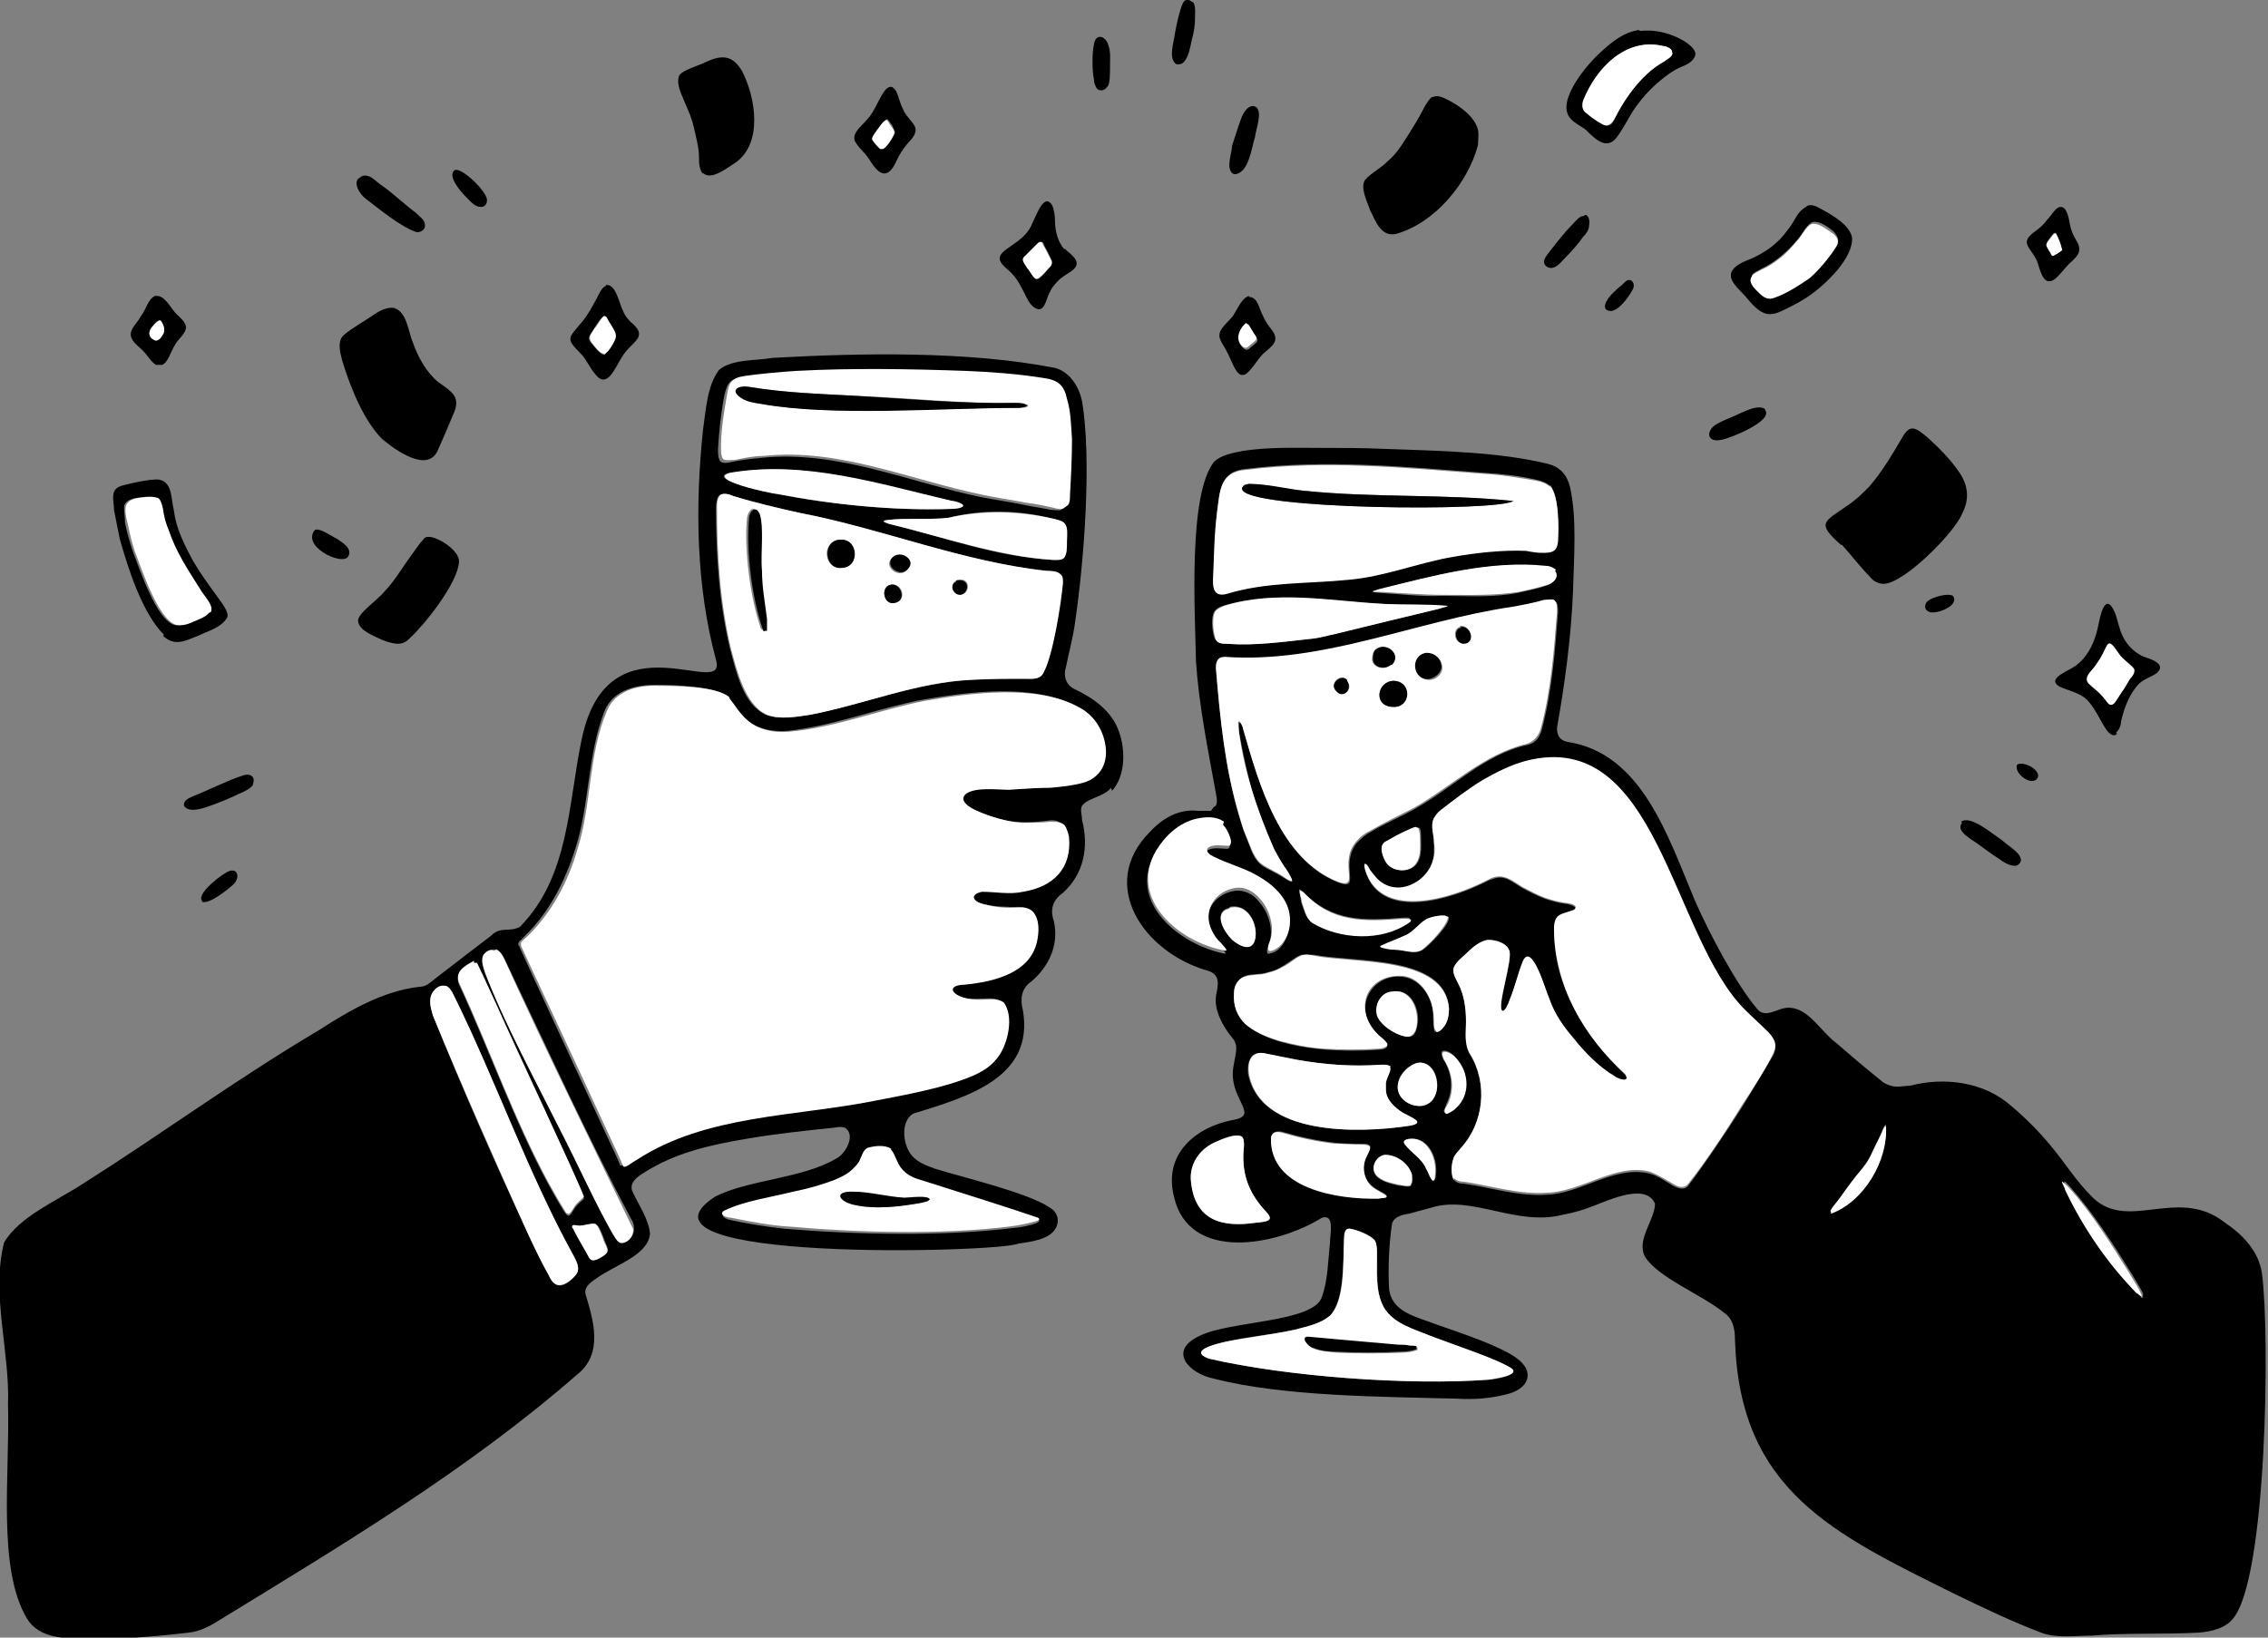
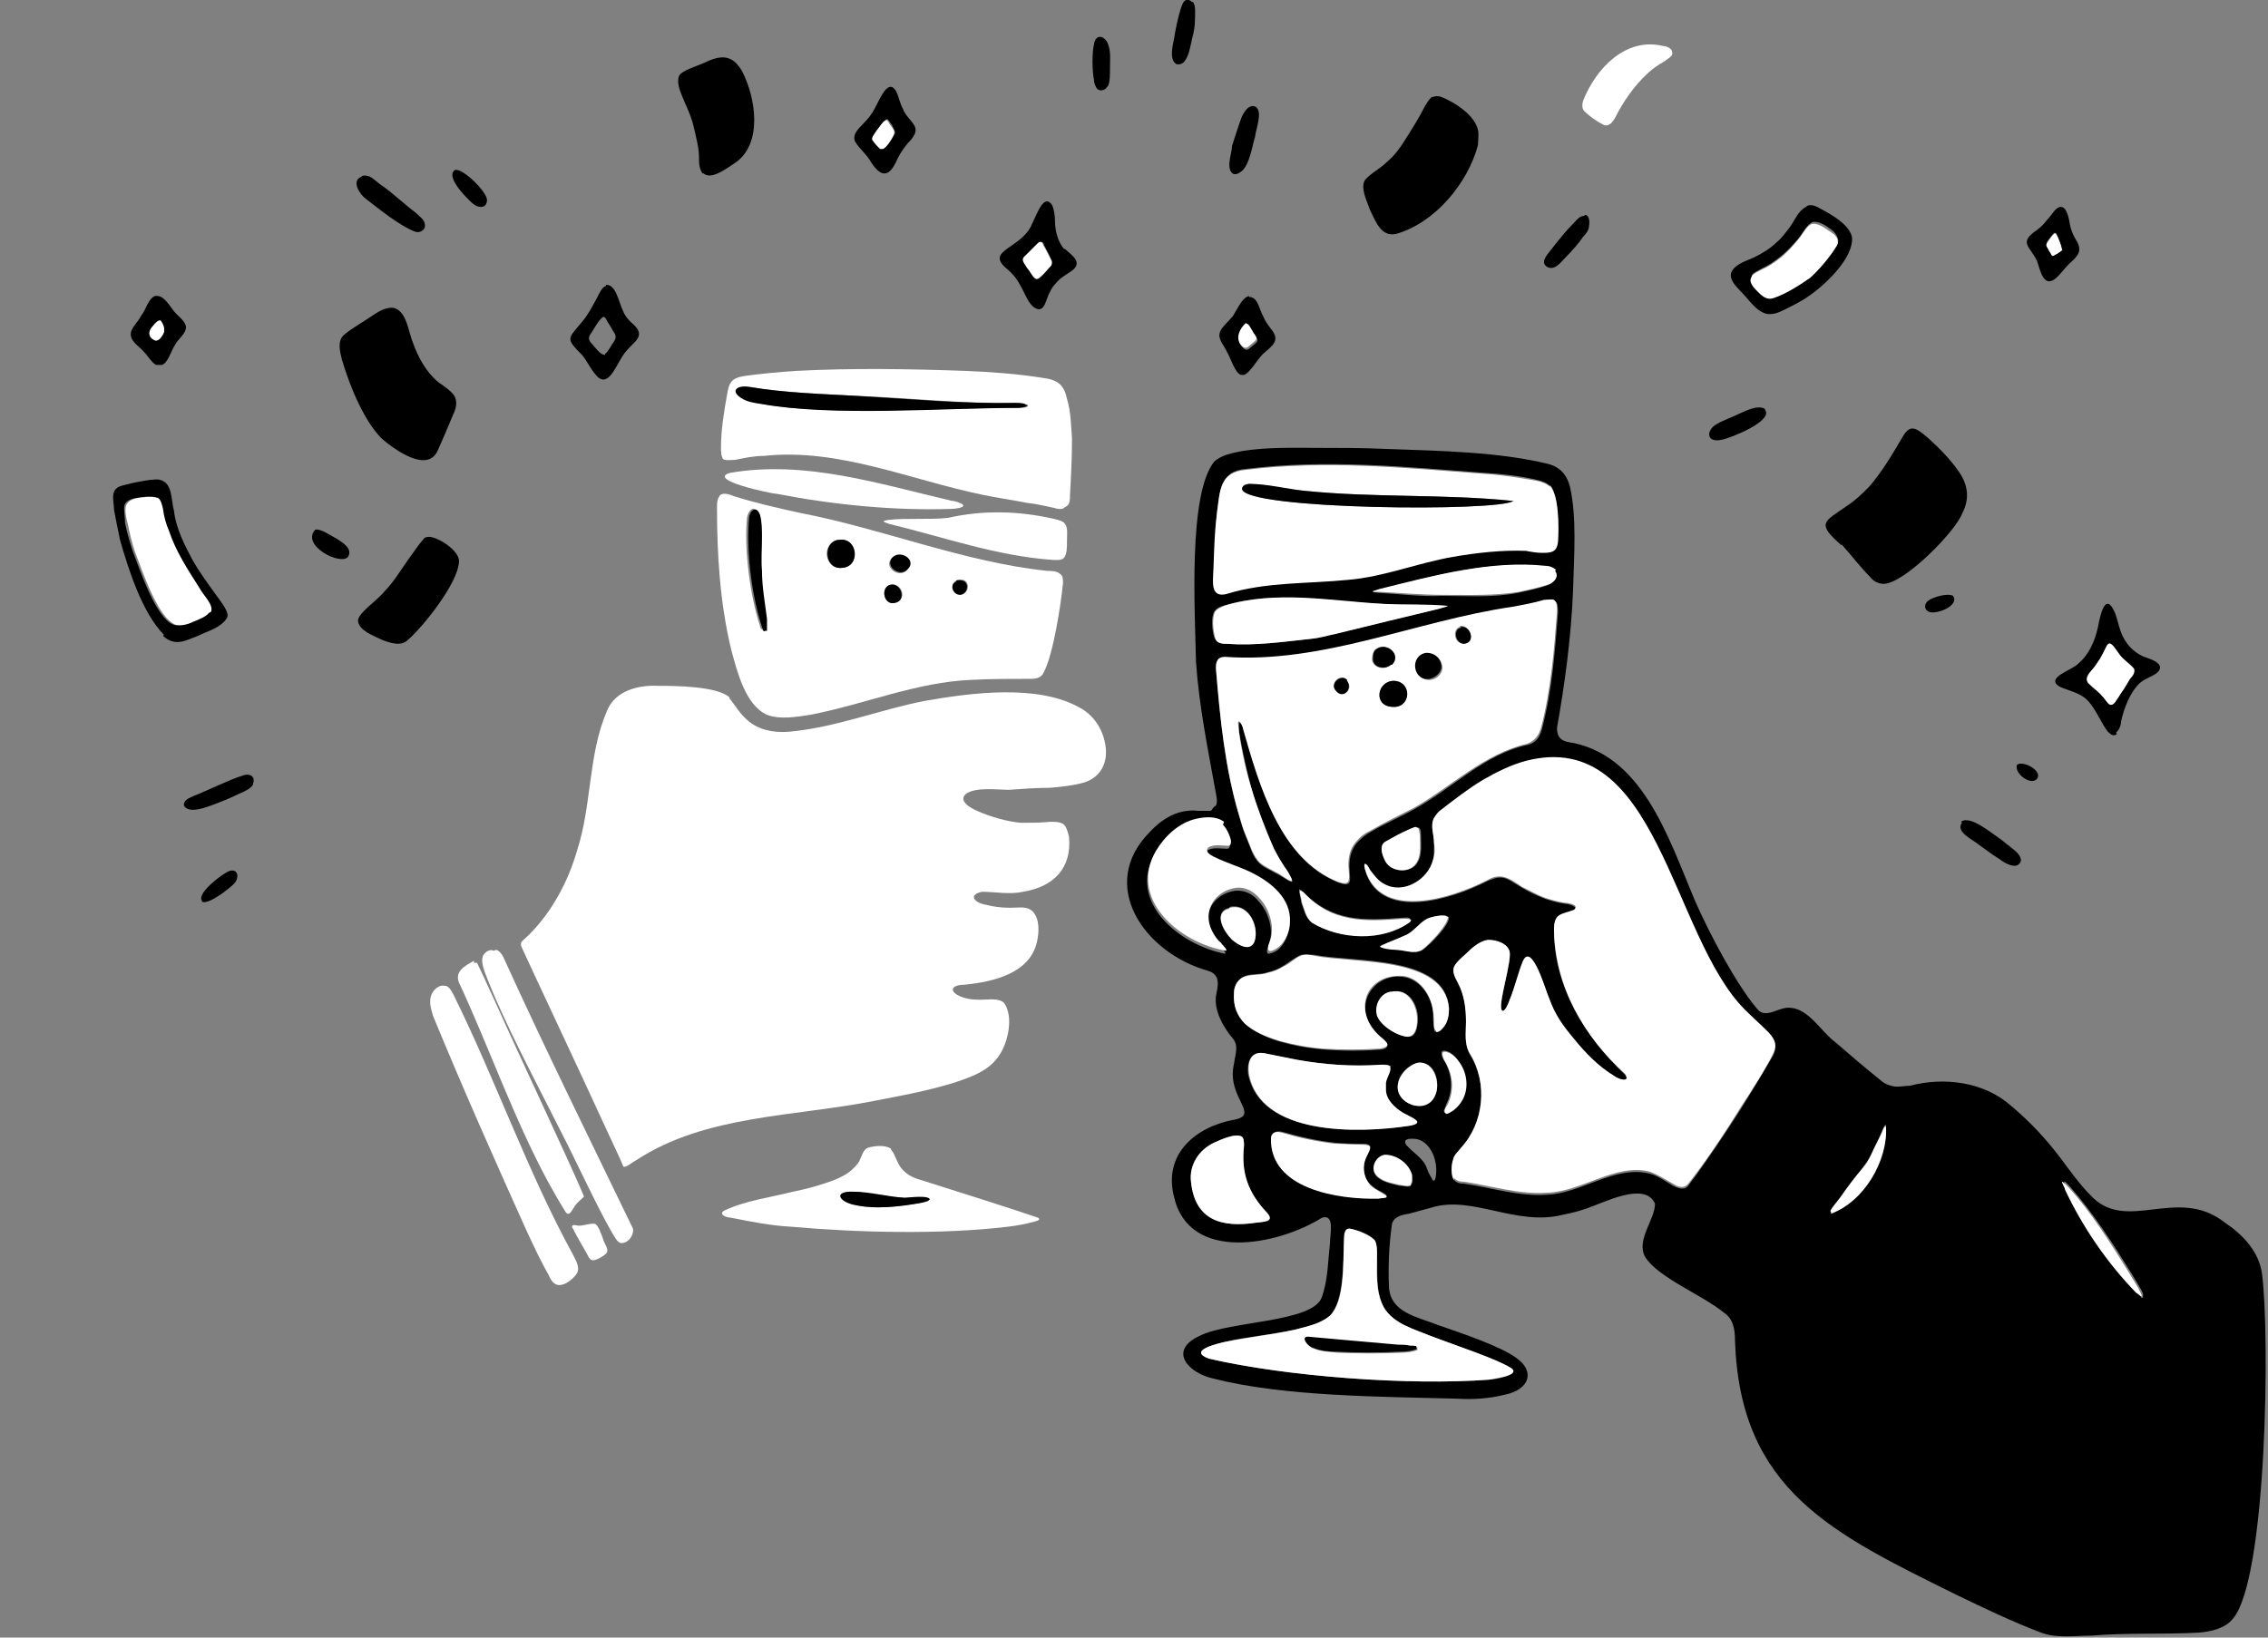
<svg xmlns="http://www.w3.org/2000/svg" id="Capa_2" data-name="Capa 2" viewBox="0 0 226.8 163.8">
  <rect x="0" y="0" width="226.8" height="163.8" fill="#808080" stroke="none" />
  <defs>
    <style>
      .cls-1 {
        fill: #fff;
      }
    </style>
  </defs>
  <g id="ILUS_2" data-name="ILUS 2">
    <g>
      <path d="M121.4,80.7c.4-.1.3-.8.2-1.3-.8-4.4-1.7-8.8-2-13.2-.1-5-.8-16.7,1.8-20,.7-.7,1.9-.9,2.9-1.1,2.6-.4,5.2-.3,7.8-.3,2.2,0,4.2,0,6.4.1,5.6.2,11.4.3,16.3,1.5,1.2.3,1.9,1.1,2.2,2.3.7,3.1.4,6.9.3,10.5-.2,4.6-.8,9.1-1.6,13.6,0,.7.2,1.2,1,1.4,7.5,1.1,10.1,9.5,12.8,15.9,1.5,3.4,4.1,8.3,6.2,10.8.9,1.1,2.1-.2,3.3-.1,1.9.1,3.1,2.4,4.6,3.5,1.5,1.3,2.9,2.5,4.4,3.7.3.3.7.5,1.1.6.6.2,1.3,0,1.9,0,3.4-.9,7.4-.4,10.1,2,1.9,1.6,3.5,3.3,5,5.3.9,1.2,1.9,2.6,2.9,3.6,3.6,4,8.7-1,13.5,2.8,1.8,1.2,3.4,2.9,3.7,5.1.8,6,.5,30.5-2.9,34.5-.8,1-2.2,1.3-3.4,1.4-3.6.2-7.2,0-10.7.3-1.7,0-3.5.3-5.1-.3-2.9-1.1-5.8-2.5-8.5-3.8-12.3-6.1-21.6-10.4-22.1-25.4,0-1.2-.2-2.2-1.1-2.8-2.2-1.8-6.6-3.5-7.9-5.6-.9-1.7,1-3.7,1-5.3-.9-2.1-4.5-.4-6.1.2-1,.4-2,.7-3.1.9-4.7,1.2-9.1-2-13.2-.7-.7.2-1.5.4-2.2.6-.7.1-1.5.3-1.7,1-.3,2.1-.4,4.3-.3,6.4.2,2.5,2.8,2.9,4.8,3.7,2.6.9,6.2,2.1,7.9,3.3,2,1.4,1.3,3.2-1.1,3.7-1.6.4-3.2.5-4.8.4-7.4-.2-17.3-.2-24.3-2-2.5-.5-4.7-2.8-1.4-4.3,3-1.5,11.4-1.3,12.2-3.9.6-1.7.6-3.6.8-5.4,0-.9.5-2.9-.8-2.5-4.5,2.8-13.3,4.5-14.8-2.1-1.1-4.3,2.2-7,6-7.7,2.7-.5-.8-2.2,0-5.6.1-.8.5-1.8-.1-2.5-1-1.2-1.9-2.8-1.7-4.3.2-1,.5-2.1-.8-2.5-6.4-1.8-11.1-8.6-5.8-13.9,1.3-1.4,2.9-2.3,4.8-2.1.4,0,.9,0,1.3,0h0ZM155,48.6c-.3-.3-.8-.5-1.3-.6-1.7-.4-3.5-.6-5.2-.7-7.9-.6-15.9-1.4-23.9-.4-2.6.2-2.6,2.2-2.9,4.3-.2,2.2-.2,4.5-.4,6.8,0,1,.2,1.7,1.4,1.3,3.9-1.2,8.1-1,12.1-1.4,3.6-.3,7-1.7,10.5-2.3,2.4-.4,4.9-.7,7.3-.6.5,0,1.1,0,1.6.2.4,0,1,0,1.3-.3.2-.2.3-.6.3-.9,0-1.4.1-4.5-.8-5.5h0ZM155.5,57.1c-.2-.3-.7-.4-1-.4-5.5-.7-11.3.9-16.6,2.3-.9.2-.8.2,0,.3,1.9.1,4.3.4,6.3.3,2.5,0,5.1.2,7.6-.3.9-.2,1.9-.4,2.8-.7.6-.2,1.3-.8.8-1.4h0ZM144.7,60.6c-2.1,0-4.4,0-6.5-.2-5.3-.2-10.7-1.4-15.9.2-.4.1-.7.3-.9.6-.3.6-.2,1.8,0,2.5.2.6.8.7,1.3.7,2.8.2,5.6-.2,8.3-.5,1-.1,1.5-.3,2.5-.5,2.8-.7,7.8-1.9,10.3-2.5.6-.2,1.1-.2.8-.3h0ZM155.4,60.1c-.2-.2-.7-.1-1,0-1.1.2-2.2.5-3.2.7-9.6,1.4-18.9,5.7-28.7,5-.8,0-1,.5-.9,1.2.4,4.8.9,9.9,2.3,14.6.2.7.4,1.4.7,2.1.4.9.6,2,1.4,2.7.4.4,1,.6,1.5.9.6.3,1.3.8,1.6.9.4.1-.2-.7-.3-.9-2.8-4.2-4-9.2-4.9-14.1,0-.3,0-.7,0-.9.2-.1.4.5.5.7,1.6,5.6,3.6,13,9.5,15.3,2.3.8,0-1.8,1.8-4,.4-.4.8-.8,1.4-1.1,1.3-.8,3-1.5,4.4-2.3,3.8-2.1,7-5.5,11.3-6.4.8-.2,1.2-.8,1.4-1.6,1-3.8,1.3-7.7,1.6-11.6,0-.4,0-.9-.2-1.1h0ZM145.4,118c.2.3.6.4,1,.4,2.8.4,5.5,1.3,8.3,1.1,3.4-.1,6.8-3,10.3-2.1.8.2,1.6.8,2.3,1.2.6.3,1.2.5,1.6-.1,1.6-2.1,3.8-5.4,5.2-7.6,1-1.6,2.5-4.1,3.2-5.3.4-.8.3-1.3-.4-2.1-.7-.7-1.7-1.6-2.4-2.3-7.4-7.3-8.7-28.2-21.9-24.9-3.1.8-6.1,2.9-8.5,4.8-.3.2-.5.5-.7.8-.4.7,0,1.6,0,2.5,0,.6,0,1.2-.1,1.7-.5,2-3,3.5-4.9,2.4-.6-.3-1-.8-1.4-1.4-.2-.2-.3-.5-.5-.6-.2,0,.1.8.2,1.1,1.8,4.3,8.2,2.5,12.1.5.5-.2,1-.4,1.5-.3.6.1,1.2.6,1.9,1,.7.4,1.5.8,2.3,1.1.6.2,1.3.4,2,.5.3,0,1.5.3.9.7-1.3.6-2,.3-2,2,0,5.6,3.1,10.6,7.1,14.4.6.9-.5.5-1.1.2-1.5-.9-2.8-2.4-4-3.7-1.1-1.3-1.9-2.4-2.5-4.1-.3-.6-1.6-5.6-2.6-3.7-.5,1.2-.8,2.6-1.3,3.8-.2.6-.5,1.2-.7,1.2-.8,0,1.1-5.4.6-6.1-.3-.7-1.3-1.1-2.1-1-.7,0-1.4.6-2,1.2-.5.5-1.2.9-1.4,1.5-.2.5.2,1.1.4,1.6.7,1.2.8,2.5.8,3.9,0,1.1-.2,2.2.4,3.2,1.8,2.9,1.4,6.9-.9,9.4-.3.4-.7.7-.8,1.2-.2.6-.2,1.6.1,2h0ZM122.3,82.5c-.8-.5-1.9-.4-2.8-.3-1.7.4-3.1,1.6-4,3.2-2.8,4.8,2.4,9.1,7,10,.2-.1-.4-.6-.5-.8-.3-.4-.7-.8-.9-1.2-1-2,.3-4,2.4-4.3.9-.1,1.8.3,2.4,1.1,1,1.1,1.5,2.9,1,4.2,0,.2-.2.5-.2.7,0,.1,0,.2.1.3.2,0,.6-.1,1-.4.7-.6,1.1-1.6,1.1-2.5.2-2.4-1.8-3.9-3.8-4.9-1.2-.7-2.6-1-3.8-1.6-.4-.2-.9-.5-.6-.9.5-.4,1.5-.2,2-.2.3,0,.3-.3.3-.5-.1-.6-.4-1.2-.8-1.6h0ZM141.8,82.8c-.1-.1-.4,0-.9.2-.7.4-1.6.8-2.3,1.2-.7.4-.4,1.3,0,1.9.6,1.2,2.6,1.3,3.2.1.4-.7.3-1.6.3-2.4,0-.5,0-.9-.2-1h0ZM141,91.9c-.1-.2-.6-.1-.8-.1-3.8.3-7,.4-9.9-2.6-.2-.2-.4-.3-.4-.2,0,.2.2.9.2,1.2.3.8.4,1.5,1,2,2.8,1.8,7,1.9,9.7,0,.2-.1.2-.2.2-.3h0ZM122.9,90.8c-1.6.4-.6,2.4.3,3.1.5.6,1.7,1.2,2.2.3.6-1.3-.4-3.9-2.4-3.5h0ZM144.8,91.7c-.3-.3-1.7,0-2,.2-.8.5-1.4,1.4-2.3,1.7-.6.3-1.5.6-2.1.9-.2.1-.3.2-.3.2.3.2,1,.2,1.5.3.9,0,1.9.5,2.7,0,.7-.5,2.7-2.5,2.6-3.3h0ZM143.6,103.1c.2,0,.5-.1.8-.5.4-.5.5-1.2.5-1.8-.4-5.3-9.4-4.5-13.5-5.3-.4,0-.9,0-1.3,0-.9.4-1.8,1.3-2.8,1.6-.4.1-.9.3-1.3.3-.6.1-1.3,0-1.8.4-.5.3-.8.9-.8,1.5-.1,1.3.3,2.3,1.1,3.1,2.9,2.6,9.4,2.9,13.3,2.6.8,0,1.3-.3.5-1-.4-.3-.8-.7-1.1-1.2-1.8-2.5.3-5.3,2.8-5.1,1.8,0,3.1,1.8,3.3,3.5,0,.5,0,1.1.1,1.6,0,.2,0,.4.2.4h0ZM139.1,99.2c-1.1.2-1.7,1.4-1.3,2.4.4,1.1,2.1,2.1,3.1,2.1.7,0,.8-.9.9-1.5.1-1.5-.8-3.4-2.6-3h0ZM139,106.7c-.2-.3-.7-.2-1-.2-2.8.2-5.6,0-8.4-.5-1-.2-2-.4-3-.6-1.5-.4-1.9.7-1.8,2,1.2,6.2,10.9,6,16.1,5.2,1.7-.3.3-.8-.7-1.3-.9-.5-1.6-1.3-1.7-2.3,0-.2,0-.5,0-.7,0-.6.5-1.2.4-1.6h0ZM144.5,111.3c.2,0,.5-.2.7-.3,1.2-.9,1.7-2.3,1.2-3.7-.2-.8-1.1-2.3-2.1-2.2-.3.1-.1.6,0,.8.9,1.4,1.1,3.1.3,4.6,0,.2-.3.6-.2.7h0ZM141.8,106.3c-.9.2-1.9,1.1-2,2.1-.3,2,2.9,3.2,3.7,1.2.6-1.3,0-3.5-1.7-3.3h0ZM183.1,121.2c3.2-1.2,5.7-5.2,5.5-8.7-.2,0-.4.7-.6,1.1-.3.6-.6,1.3-.9,1.9-.5,1-1.2,1.7-1.8,2.7-.6.8-1.4,1.9-2,2.6-.2.3-.3.4-.2.4h0ZM137,114.6c-.2-.2-.5-.2-.8-.2-.9,0-1.8,0-2.7-.1-1.8-.2-3.6-.6-5.3-1.1-.5-.1-1,0-1.1.6-.1,5,6.6,6.1,10.8,6,.2,0,1,0,.7-.3-.2-.2-1-.5-1.4-.9-.8-.6-1-1.7-.7-2.6.1-.6.6-1.1.5-1.4h0ZM124.2,113.7c-.7-.4-2.2.3-2.8.6-1.5.7-2.5,2.3-2.3,3.9.4,3.9,3.1,4.6,6.5,4.1.9-.1,1.9-.1,1.1-1-1.9-2-2.6-4-2.3-6.7,0-.3,0-.7-.2-.9h0ZM143.4,118.1c.1,0,.2-.4.2-.6.2-1.6-.7-3.6-2.3-3.6-.4,0-1,0-.7.6.7.8,1.8,1.4,2.1,2.4.1.3.3.7.5,1,0,.1.1.2.2.2h0ZM141.1,118.5c.2-.2.2-.5.1-.9-.3-1.1-1.5-2.1-2.7-2-.9,0-1.5,1.3-.9,2,.5.6,1.5.8,2.3,1,.5,0,1,.2,1.2,0h0ZM214.3,129.8s0-.2,0-.4c-.3-.7-.8-1.4-1.2-2.1-1.8-2.9-3.8-6-6.1-8.6-.2-.2-.5-.6-.6-.5,0,.1.2.5.3.8,1.8,3.7,4.2,7.3,7.1,10.3.2.2.5.6.7.5h0ZM137.5,124.1c-.4-.6-1.8-1.1-2.5-1.2-.6,0-.5.7-.6,1.1-.1,2.5,0,6.1-1.4,7.6-.9.8-2,1-3.5,1.4-2.3.5-4.9.7-6.9,1.2-.9.2-3.9.9-1.7,1.7,7.8,1.8,20,2.7,28,2.1.5,0,3-.4,2.3-1.1-1.5-.9-5.6-2.3-8.2-3.3-1.8-.7-3.7-1.2-4.6-2.8-.9-1.7-.6-3.6-.7-5.4,0-.4,0-.9-.2-1.3h0Z" />
-       <path d="M111.1,78.8c-.7.9-2.3,1-2.9,1.8-.2.4,0,.9,0,1.4.7,2.7.2,5.4-1.9,7.3-1.1.8-1.3,1.7-.9,2.9.5,2.3-.5,4.5-2.3,6-1,.7-1.1,1.8-.8,2.9,1.1,6.7-5.5,8.6-11,10.3-1.3.8-1,3.2-.1,4.2.6.7,1.5,1,2.3,1.3,2.9.9,9.3,2.4,11.5,3.9.7.4,1,1.2.6,2-.6,1.2-2.5,1.4-3.8,1.6-2,.9-40.4,1.9-30.3-4.7,3.3-1.7,8.7-1.8,12.1-3.8,1-.5,2-2.4.9-3.1-.3-.1-.7-.1-1.1,0-2.9.3-5.8.6-8.7,1.1-3.6.6-7.2,1.4-10.3,3.4-.7.4-1.6,1.1-1.1,2,.5,1.1,1.6,2.7,1.7,4.1-.2,2.2-3.5,3.1-5.4,4.5-.6.4-1.3.9-1,1.7.7,2.4,1.8,5.8-.9,7.9-11,9.6-23.6,17.1-36,24.7-.8.5-1.8,1-2.8,1.1-3.4.4-6.9.7-10.3.6-2.1,0-4.7,0-5.9-2-3-5-1.7-14.4-1.9-21.4.2-5.3-1.7-11-.4-16.2,1.5-2.6,5.3-4.2,7.9-5.9,7.9-5,15.4-10.5,23.5-15.3,3.1-2,6.5-4,10.2-4.4.6,0,1-.4,1.5-.8,1.4-1.1,4.3-3.3,5.6-4.3,1-1,1.8-.3,2.9-.9,5-5.1,4.8-12.4,6.2-18.9,2.7-12.5,14.6-3.6,13.4-7.8-2-7.4-2.1-15.4-1.3-23,.3-2,.4-4.4,1.6-6,1.3-1.1,3.7-.9,5.3-1.2,8.9-.5,19.6-.7,28.3,1,1.5.4,2.4,1.9,2.7,3.3,1,5.9.2,16.1-.7,22.2-.2,1.5-.6,2.9-.9,4.4-.3.9,0,1.8.8,2.2,1.9.9,3.8,2.2,4.5,4.3.7,1.9.6,4.5-.7,5.9h0ZM106.4,50.8c.3-.2.3-.7.3-1.1,0-1.9.2-3.8.2-5.6,0-1.6,0-3.3-.7-4.8-.4-1-1.1-1.2-2.2-1.3-2.4-.4-5.2-.6-7.7-.7-5.6-.2-11.4-.3-17,0-1.5,0-3.7.3-5.1.5-1.4.1-1.5.7-1.8,1.9-.3,1.7-.5,3.4-.6,5.2,0,.4,0,.9.2,1.2.2.3.8.2,1.2.1.9-.2,1.9-.3,2.9-.4,7.6-.8,14.7,2.4,21.9,3.9,1.5.3,3,.5,4.4.8.9.2,1.8.3,2.7.5.3,0,.8.1,1,0h0ZM96.2,50.5c-.2-.2-.7-.3-1.1-.4-7.3-1.6-14.7-4.1-22.2-2.8-2.4.6,4.2,2,4.7,2.1,5.7,1.1,11.8,1.7,17.5,1.5.3,0,1.3,0,1.1-.4h0ZM105.9,57.4c-.3-.2-.9-.3-1.3-.3-8.4-.9-16.4-4.2-24.7-5.8-2.2-.5-4.5-1.1-6.7-1.7-.5-.2-1.2-.3-1.4.1-.1.2-.2.7-.2,1.1,0,4.7.3,9.5,1.4,14.1.6,2.2,1.3,5.6,3.6,6.6,1.3.5,2.9.2,4.3,0,5.3-1,10.7-3.2,16.2-3.5,2-.2,4-.2,5.9-.1.7,0,1.1-.1,1.3-.7.8-1.7,1.7-6.7,1.9-8.9,0-.3,0-.7-.3-.9h0ZM106.5,52.4c-.3-.3-.8-.4-1.1-.5-3.5-.9-7.1-1-10.6-.1-1.7.2-4.3,0-5.9.2-.8,0-.6.2,0,.4,5.4,1.3,10.7,3.3,16.3,3.6.4,0,1,0,1.2-.2.4-.5.2-1.1.3-1.8,0-.5.1-1.1-.2-1.6h0ZM72.8,69.7c-1.2-1.1-5.7-1.2-7.2-1.2-2,0-4.2.5-5.1,2.5-1.8,4.5-1.5,9.4-3,14-1,3.1-2.5,6.1-4.8,8.4-.3.3-.6.6-.8.8-.1.2-.1.3,0,.4.8,1.8,5.8,12.6,8.5,18.4.8,1.7,1.4,3,1.6,3.5,0,0,0,.1.1.1.2,0,.9-.5,1.3-.7,7-4.5,15.8-4.3,23.8-5.9,3.1-.6,7.1-1.3,9.8-2.5,1.1-.5,2-1,2.6-2,.9-1.3,1.5-4,.5-5.3-.5-.5-1.5-.3-2.4-.3-.8,0-1.6,0-2.3-.5-.9-.6-.2-1,.7-1,3-.3,6.6-1.1,7.3-4.3.2-1,.2-2.3-.4-3-.6-.6-1.3-.3-2.3-.4-.8,0-1.7-.1-2.4-.3-1.2-.3-1.8-1-.4-1.3,1.3-.1,2.8.2,4.1,0,3.1-.5,5-2.4,4.6-5.5,0-.4-.1-.8-.4-1.1-.3-.5-1-.5-1.5-.4-1,.1-2,.2-2.9.1-1.3,0-3.1-.6-4.4-1.2-.7-.3-1.9-1-1.1-1.7,1-.7,3.1-.3,4.3-.4,1.4,0,2.7,0,4.1-.2,1.1,0,2.2-.1,3.3-.5,1.9-.5,2.7-2.1,2.2-4-.3-1.5-1.2-2.7-2.5-3.5-4.3-2.4-10.9-1.5-15.5-.7-4.2.8-8.3,2.4-12.6,3-1.8.3-3.7.1-5.1-1.1-.8-.6-1.2-1.5-1.8-2.2h0ZM49.6,95c-.4-.1-.9,0-1.1.5-.2.5,0,1.1.2,1.7,1.9,5.1,5.1,11,7.6,15.9,1.6,3.1,3.5,7.3,5.1,10.1.3.5.6,1.1,1,1,.5,0,.9-.5,1-1.1,0-.4,0-.8-.3-1.2-4.5-8.5-8.5-17.3-12.6-25.9-.2-.4-.5-.9-.9-1.1h0ZM47.4,96.3c-.9.5-2.1,1.1-1.4,2.4,3,6.5,5.4,13.4,8.8,19.7.5.9,1,1.8,1.5,2.6.2.3.3.5.5.6.2.1.5-.5.7-.8.2-.3.7-.7.9-.9-.7-2.2-6.7-14.6-8.7-19.1-1-2.2-1.8-3.9-2-4.3,0,0-.1,0-.3,0h0ZM44.4,98.6c-.6,0-1.1.5-1.3,1-.2.6,0,1.3.2,2,2.9,7.2,6.1,14.5,9.4,21.6.7,1.5,1.4,3,2.2,4.4.7,1.5,1.6,1.1,2.6,0,.6-.6.2-1.5-.2-2.1-4.6-8.3-7.7-17.3-11.9-25.9-.2-.4-.5-.9-.9-1h0ZM89.1,115c-.6-.4-1.8-.4-2.4,0-.4.3-.4.8-.7,1.3-.5.9-1.5,1.4-2.4,1.8-3.2,1.3-7.3,1.7-10.5,2.9-.6.2-1.4.6-.2,1,1.8.4,3.7.7,5.5.9,7.2.6,16,.8,23.2-.1.4,0,2.9-.5,2.2-.8-2-.7-8.6-2.8-11.8-3.8-1.1-.3-1.9-.8-2.3-1.9-.2-.4-.3-.8-.6-1.1h0ZM59.4,122.4c-.4,0-.9.2-1.4.2-.2,0-.7-.1-.7.1,0,.1.1.3.2.4.4.8,1.2,2.1,1.5,2.7.2.3.4.3.7.2.4-.2,1-.5,1.1-.9,0-.4-.3-.8-.4-1.2-.2-.5-.5-1.4-.9-1.5h0Z" />
      <path d="M184.1,54.5c-2.5-2.2-1.7-2.3.6-3.9.9-.6,1.5-1.2,2.2-1.9,1.3-1.5,2.3-3.2,3.3-4.9.8-1.4,1.3-1.1,2.6,0,1.2,1.1,2.2,2.1,3.1,3.4.9,1.3,1.1,2.7.3,4.2-.7,1.8-5.7,6.9-7.8,7-.6,0-1.1-.3-1.4-.7-.9-.9-1.9-2.2-2.8-3.2h0Z" />
      <path d="M45.2,39.3c.6.6.5,1.4.1,2.2-.4,1-1.1,2.6-1.5,3.5-1,2.4-4.3,0-5.6-1.1-1.8-1.8-3.2-5.2-4-7.9-.2-.8-.5-1.9.2-2.5.8-.7,2.1-1.4,3.1-2.1.6-.4,1.3-.7,1.9-.6,1.3.4,1.4,2.3,1.9,3.5.5,1.4,1.3,2.9,2.5,3.9.4.3.9.6,1.3,1h0Z" />
      <path d="M143.3,9.7c.5-.2.9,0,1.5.3,1.2.6,2.7,1.7,3,3,.1.5,0,1,0,1.5-1,3.8-4.3,7.8-8.2,8.9-1.5.3-2-1.2-2.6-2.4-.3-.9-1-2.2-.5-3,.6-.7,1.5-1.1,2.3-1.9.7-.6,1.2-1.3,1.7-2.1.7-1.1,1.4-2.2,2-3.4.2-.3.4-.7.7-.9h0Z" />
      <path d="M70.3,17.4c-.4-.5-.4-1.1-.4-1.7,0-.9-.3-2-.5-2.9-.2-.9-.5-1.6-.9-2.5-.3-.8-.9-1.8-.6-2.7.3-.6,1.9-1,2.7-1.4,1.7-.8,2.7-.6,3.6.9,1.4,2.7,2.1,7.3-.7,9.2-.8.5-2.4,1.8-3.2,1h0Z" />
      <path d="M42.9,53.7c.9,0,3.1,1.4,3,2.5-.1,2.1-3.5,6.4-5.1,7.8-.7.7-1.8.3-2.6,0-.8-.4-2.3-.9-2.4-1.9,0-.8,1.9-2,2.7-3,.8-.8,1.6-2.1,2.3-3.1.6-.8,1.1-1.6,1.5-2,.1-.2.3-.3.5-.3h0Z" />
      <path d="M16.4,63.5c-2.2-2.2-3.6-6.7-4.4-9.5-.2-.9-.4-2-.6-3,0-.6-.2-1.3,0-1.8.2-.5.7-.6,1.1-.7.7-.2,1.8-.4,2.5-.5.3,0,.7-.1,1,0,1.3.3,1.1,2.1,1.4,3.1.2,1.8,1.1,3.5,1.9,5,.7,1.2,1.5,2.3,2.3,3.4.5.7,1.4,1.8,1.1,2.3-.6,1-1.9,1.3-2.9,1.8-1.3.5-2.3,1.1-3.5,0h0ZM20.9,61.2c.3-.7-.8-1.7-1.1-2.3-1.2-1.9-2.3-3.7-3.1-5.8-.3-.7-.4-1.5-.6-2.2,0-.4-.2-.9-.5-1.1-.3-.2-.7-.1-1.1-.1-.8.1-1.6.1-2,.7-.2.4,0,1.1,0,1.9.2,1,.5,2,.8,2.9.7,1.8,2.3,6.7,4.1,7.3.7.2,1.8-.3,2.5-.6.4-.2.7-.3.8-.6h0Z" />
-       <path d="M164,3.1c1.6-.2,3.4.3,4.7,1.2.4.3,1,.8.8,1.3-.2.6-.9.9-1.4,1.1-.7.3-1.4.8-2,1.3-1.1.9-2,1.9-2.8,3.1-.5.8-1,1.8-1.6,2.6-1,1.4-2.2.2-3.1-.7-.5-.4-1.2-.7-1.6-1.2-1.4-1.7,1.7-5.4,3.2-6.7,1.2-1.1,2.3-1.9,3.7-2.1h0ZM167.2,5.1c-.2-.2-.6-.4-.9-.5-3.8-.8-6.7,2.2-8,5.5-.1.4,0,.7.1,1,.4.4,1.2.9,1.8,1.3.7.4,1.1,0,1.3-.6.8-1.6,1.9-3.2,3.2-4.4.6-.5,1.2-1,1.8-1.3.3-.2.9-.5.7-.9h0Z" />
      <path d="M180.7,20.6c.4-.2.9,0,1.4.3,1.3.7,2.8,1.6,3.1,2.8.2,2.1-2.7,4.8-4.3,5.9-.7.5-1.5.9-2.3,1.3-.6.3-1.2.6-1.9.5-.9-.2-1.5-1-2.2-1.8-.6-.7-1.8-1.6-1.3-2.5.5-.8,1.5-1,2.3-1.4.8-.4,1.6-.9,2.2-1.5.5-.4.9-1,1.3-1.5.5-.7.8-1.6,1.6-2h0ZM175.2,27.6c-.2.4.3.9.5,1.2.5.6,1,1.1,1.8.8,1.2-.4,2.6-1.3,3.6-2,.9-.8,2-2.1,2.6-3.1.3-.5,0-1-.4-1.4-.5-.4-1.3-1-2-.9-.6.2-1,1.1-1.5,1.7-1,1.2-2.2,2.3-3.7,3-.3.2-.7.3-.9.6h0Z" />
      <path d="M211.7,73.4c-.3.3-.6.1-.9-.2-.6-.7-1.2-2.3-2.1-3.2-.7-.7-1.8-.9-2.7-1.3-1.6-.9,1.3-1.7,1.8-2.3,1.1-.9,1.7-2.3,2-3.7.2-1,.7-3.7,1.7-1.4.3.8.4,1.6.8,2.4.5,1,1.4,1.8,2.4,2.1.6.2,1.9.7,1,1.5-.5.4-1.3.6-1.8,1.1-.9.9-1.5,2.4-1.8,3.8,0,.4-.2.8-.5,1.1h0ZM213.4,66.9c-.3-.5-1.1-.9-1.5-1.5-1.3-1.8-1-1-1.9.5-.2.4-.5.7-.8,1.1-.4.4-.8.9-.3,1.4.4.4.9.8,1.3,1.2.4.4.7,1,.9.9.2,0,.3-.2.5-.4.2-.4.5-.8.8-1.2.2-.3.4-.7.6-1,.3-.5.5-.8.4-1h0Z" />
      <path d="M106.5,24.9c.5.5,1.7,1.2.9,2-.3.3-.9.6-1.4,1-.4.4-.8.8-1,1.3-.4.6-.5,2.2-1.5,1.6-.7-.4-1-1.5-1.5-2.3-.3-.6-.8-1.2-1.3-1.6-2.3-1.9,1.5-2,2.5-4.5.5-1,1.2-3.1,2-1.9.2.4.3,1.1.3,1.6,0,1,.3,2.1.9,2.8h0ZM104.1,24.2c0,0-.2,0-.3.2-.4.4-.8.8-1.2,1.2-.4.4,0,.8.2,1.2.2.3.5,1,.9,1.1.1,0,.2,0,.4-.2.2-.2.5-.5.7-.8.3-.3.6-.6.3-1-.2-.5-.5-1-.7-1.4,0-.2-.2-.3-.2-.3h0Z" />
      <path d="M60.6,28.5c1-.1,1.3,1.8,1.7,2.6.2.5.6,1,1,1.3.3.3.6.6.6,1,0,.4-.3.7-.6,1-.4.4-.8.8-1.1,1.3-.7,1.1-1.5,3.3-2.7,1.7-.5-.6-.8-1.3-1.3-1.9-1.7-1.7-1.4-1.6,0-3.3.6-.7,1-1.5,1.5-2.4.2-.4.5-1.1.9-1.2h0ZM60.5,35.4c.3-.2.6-.8.8-1.1.3-.4.4-.7,0-1.2-.2-.4-.5-.8-.7-1.2-.1-.2-.2-.2-.3-.2-.4.3-.8,1-1.1,1.5-.3.4-.5.7,0,1.2.3.3.8,1.1,1.3,1.1h0Z" />
      <path d="M91.4,12.5c.4.6,0,1.2-.6,1.8-.5.6-.9,1.2-1.2,1.9-.9,1.9-1.8,1.2-2.7-.3-.4-.6-1-1.1-1.3-1.6-.5-.7.2-1.4.7-1.9.5-.5.9-1,1.2-1.6.5-.9,1.3-3,2.1-1.7.3.6.4,1.3.7,1.8.2.6.8,1.1,1.1,1.6h0ZM88.6,12c-.2,0-.6.7-.8.9-.2.3-.7.7-.4,1.1.2.3.4.6.7.8.1,0,.2.1.3,0,.3-.1.9-1,1.1-1.5,0-.3-.2-.5-.3-.8-.2-.2-.3-.5-.5-.6h0Z" />
      <path d="M124.9,29.7c.9,0,1,1.2,1.4,1.9.2.5.5.9.8,1.3,1,1.2.1,1.7-.8,2.5-.6.6-1.3,1.9-1.9,2.1,0,0-.2,0-.3,0-.6-.2-1-1.6-1.4-2.3-.3-.7-1.1-1.4-.6-2.2.3-.5.8-.9,1.2-1.4.5-.8.9-1.8,1.6-2h0ZM124.7,32.5c-.7.5-1.1,1.5-.5,2.2.2.2.4.4.7.2.2-.2.5-.4.7-.6.2-.2.2-.3,0-.6-.2-.3-.3-.6-.5-.8-.1-.2-.2-.3-.3-.3h0Z" />
      <path d="M206.1,20.7c.6,0,.8,1.2.9,1.8.1.5.3,1,.6,1.5.7,1.1.2,1.6-.7,2.4-.5.5-.9,1.1-1.4,1.5-1.2.9-1.5-1-1.8-1.8-.7-1.5-1.9-1.8,0-3.1.4-.3.7-.6,1-1,.5-.5.8-1.2,1.3-1.3h0ZM206.2,25c0,0,0-.2-.1-.5-.2-.4-.3-.8-.5-1.2,0,0-.1,0-.2,0-.2.2-.5.6-.7.9,0,.1,0,.2,0,.3,0,.2.3.7.5.9.2.2.4,0,.6-.1.2-.1.4-.3.5-.4h0Z" />
      <path d="M15.7,29.6c.7,0,1.2.9,1.6,1.4.4.6,1.2,1,1.3,1.7,0,.7-.8,1.2-1.1,1.8-.4.6-.7,1.8-1.3,2-.2,0-.4,0-.6,0-.5-.3-.8-.9-1.2-1.3-.5-.6-1.5-1.1-1.3-2,.2-.6.7-1,1-1.6.5-.6.7-1.7,1.4-2h0ZM16.1,32.1c-.3-.2-.7.3-.8.5-.5.5-.5,1.1.1,1.4.3.2.7-.1.8-.4.4-.5.2-1.1-.1-1.5h0Z" />
      <path d="M36.2,17.6c.8-.2,1.2.4,1.9.9.6.4,1.2.9,1.9,1.5s1.2,1,1.6,1.3c.5.5.9.7.9,1.3,0,.4-.5.7-.9.6-1.5-.5-3.7-2.3-5-3.3-.6-.4-1.5-1.8-.5-2.2h0Z" />
      <path d="M125.7,10.8c.5.6-.1,2.1-.2,2.9-.3,1-.5,2.5-1.2,3.3-.3.3-.8.6-1.1.3-.6-.6,0-2,0-2.7.3-.9.6-1.9.9-2.7.2-.6.8-1.6,1.5-1.2h0Z" />
      <path d="M196.1,82.2c.9-.7,3,1.1,3.9,1.7.3.2.6.5.9.7.6.5,1.1.8,1.2,1.4,0,.3-.3.6-.6.6-.6,0-1.2-.4-1.6-.7-.8-.5-1.3-.9-2-1.4-.6-.5-2.4-1.3-1.7-2.2h0Z" />
      <path d="M25.3,78.5c-.3.4-.7.6-1.4.9-.8.4-1.8.8-2.6,1.1-.8.3-2.4.9-2.9.1-.1-.6.6-.8,1-1,1.3-.5,3.5-1.6,4.8-2,.7-.3,1.4,0,1.1.8h0Z" />
      <path d="M119.3.2c.3.4.2,1.1.2,1.7,0,.6-.1,1.3-.3,2-.2.9-.3,1.7-.8,2.3-.2.2-.5.3-.8.2-.8-.6-.2-2.2-.1-3.1.2-1.1.5-2.4.8-3,.2-.4.6-.4.9-.1h0Z" />
      <path d="M158.5,21.5c.4,0,.5.6.4,1.1,0,.4-.3.8-.6,1.1-.4.6-1.1,1.4-1.7,2-.5.5-.9,1.1-1.5,1.1-.4,0-.7-.3-.7-.6,0-.2.1-.4.3-.7.3-.4.7-.9,1.1-1.4.4-.5.9-1.1,1.3-1.5.5-.5.8-1,1.3-1h0Z" />
      <path d="M176.5,41c.9,1.1-3.6,2.9-4.4,3-1.5.3-1.5-1-.4-1.6.7-.4,1.6-.7,2.4-1.1.7-.3,1.7-.8,2.4-.4h0Z" />
      <path d="M110.7,8.7c-.2.4-.9.5-1.1,0-.1-.2-.2-.4-.2-.7-.2-1-.2-2.7,0-3.6.2-1.1,1.1-.8,1.4,0,.3.8.2,1.5.2,2.4,0,.6,0,1.4-.2,1.8h0Z" />
      <path d="M31.5,53c.5-.2,1.6.6,2.2.9.6.4,1.6,1,1.1,1.8-.7.9-4.7-1.1-3.3-2.7h0Z" />
      <path d="M45.5,17c.8-.2,3.2,2.2,3.2,3,0,.4-.2.7-.6.7-.6,0-1-.5-1.5-1-.7-.7-1.9-2.2-1.1-2.7h0Z" />
      <path d="M20.2,90.1c-.6-.7,2.1-2.8,2.8-3,.9-.2.9.8.4,1.3-.5.5-2.5,2.1-3.2,1.8h0Z" />
-       <path d="M162.9,28c.4,0,.6.5.4.9-.4.8-1.5,2.3-2.3,2.2-1-.1-.3-1.2.2-1.7.3-.3.6-.6,1-.9.3-.3.5-.5.7-.5h0Z" />
      <path d="M195.3,59.6c.7,1-1.7,1.9-2.4,1.6-.5-.2-.5-.8-.1-1.1.5-.4,2-.8,2.5-.5h0Z" />
      <path d="M201.7,76.5c.6-.5,2.8.7,1.9,1.5-.7.5-2.2-.7-1.9-1.5h0Z" />
      <path class="cls-1" d="M145.4,118c-.3-.4-.3-1.4-.1-2,.1-.5.5-.8.8-1.2,2.3-2.5,2.7-6.5.9-9.4-.6-1-.4-2.1-.4-3.2,0-1.4-.2-2.7-.8-3.9-.3-.5-.6-1.1-.4-1.6.3-.6,1-1.1,1.4-1.5.6-.6,1.3-1.1,2-1.2.8,0,1.8.3,2.1,1,.5.7-1.4,6.1-.6,6.1.2,0,.5-.6.7-1.2.5-1.2.8-2.6,1.3-3.8.9-1.9,2.3,3.1,2.6,3.7.6,1.7,1.4,2.8,2.5,4.1,1.1,1.4,2.5,2.8,4,3.7.5.4,1.7.7,1.1-.2-4.1-3.7-7-8.7-7.1-14.4,0-1.7.7-1.5,2-2,.6-.5-.6-.7-.9-.7-.7-.1-1.4-.3-2-.5-.8-.3-1.5-.7-2.3-1.1-.6-.4-1.3-.9-1.9-1-.5-.1-1,0-1.5.3-3.9,2-10.3,3.8-12.1-.5-.1-.2-.4-1.1-.2-1.1.2,0,.4.4.5.6.4.5.8,1.1,1.4,1.4,1.9,1.1,4.4-.4,4.9-2.4.2-.6.2-1.1.1-1.7,0-.9-.4-1.7,0-2.5.2-.3.4-.6.7-.8,1.3-1,2.7-2.1,4.2-3,1.4-.8,2.8-1.5,4.3-1.9,13.2-3.4,14.5,17.5,21.9,24.9.7.7,1.7,1.6,2.4,2.3.7.8.8,1.3.4,2.1-.6,1.3-2.2,3.8-3.2,5.3-1.4,2.3-3.6,5.6-5.2,7.6-.4.6-1,.5-1.6.1-.7-.4-1.5-.9-2.3-1.2-3.4-.9-6.8,2-10.3,2.1-2.8.2-5.6-.7-8.3-1.1-.4,0-.8-.1-1-.4h0Z" />
      <path class="cls-1" d="M155.5,60.1c.2.2.2.7.2,1.1-.3,3.9-.6,7.8-1.6,11.6-.2.7-.6,1.3-1.4,1.6-4.3,1-7.6,4.3-11.3,6.4-1.4.7-3,1.5-4.4,2.3-.6.3-1,.6-1.4,1.1-1.8,2.1.5,4.8-1.8,4-5.8-2.3-7.9-9.7-9.5-15.3,0-.2-.4-1.1-.5-.6.4,4.3,1.9,8.7,3.6,12.6.4.8.9,1.6,1.4,2.3.1.2.6,1,.3.9-.3,0-.9-.6-1.6-.9-.5-.3-1-.5-1.5-.9-.7-.7-1-1.8-1.4-2.7-.3-.7-.5-1.4-.7-2.1-1.4-4.7-1.9-9.7-2.3-14.6,0-.7.1-1.2.9-1.2,9.8.7,19.1-3.6,28.7-5,1.1-.2,2.2-.4,3.2-.7.3,0,.8-.1,1,0h0ZM146,62.7c-.8.2-.6,1.7.3,1.6,1.3,0,.8-1.8-.3-1.7h0ZM139.1,66.5c1-1-.5-2.3-1.5-1.6-.3.2-.4.7-.4,1.1.1.8,1.3,1.1,1.8.5h0ZM142.7,65.4c-1.7.2-1.3,2.8.4,2.6.7-.1,1.3-.8,1.1-1.5-.1-.6-.8-1.2-1.4-1.1h0ZM134.7,68c-.6-.7-1.8.3-1.1,1.1.8.8,1.8-.2,1.1-1h0ZM139.4,68.1c-1.7,0-2.1,2.5-.2,2.6,1.9.2,2-2.5.2-2.6h0Z" />
      <path class="cls-1" d="M155,48.6c.9,1,.9,4.1.8,5.5,0,.3-.1.7-.3.9-.3.3-.8.3-1.3.3-.5,0-1.1-.1-1.6-.2-2.4-.1-5,.2-7.3.6-3.5.6-6.9,2-10.5,2.3-4,.4-8.2.2-12.1,1.4-1.1.3-1.4-.3-1.4-1.3.1-2.2.1-4.5.4-6.8.3-2.1.2-4.1,2.9-4.3,7.9-1,15.9-.2,23.9.4,1.7.1,3.5.4,5.2.7.5.1,1,.3,1.3.6h0ZM151.3,50.1c-6.8-.7-13.9-.3-20.7-1-1.9-.1-3.7-.6-5.6-.7-.5,0-.8.1-.7.5,0,2.1,25.7,2.3,27.1,1.2h0Z" />
      <path class="cls-1" d="M137.5,124.1c.2.4.2.9.2,1.3,0,1.8-.2,3.8.7,5.4,1,1.6,2.9,2.1,4.6,2.8,2.6,1,6.7,2.3,8.2,3.3.8.7-1.9,1-2.3,1.1-8,.6-20.2-.3-28-2.1-2.2-.8.8-1.5,1.7-1.7,2-.4,4.6-.7,6.9-1.2,1.5-.4,2.5-.6,3.5-1.4,1.5-1.5,1.3-5.1,1.4-7.6,0-.4,0-1.2.6-1.1.6.1,2,.6,2.5,1.2h0ZM141.7,134.9c.2-.2-.2-.2-.6-.2-.4,0-.8,0-1.2-.1-2.5-.2-6.8-.6-9-.8-.8,0,0,1,.5,1.1.7.3,1.5.3,2.3.4,1.9.1,4.5.1,6.5,0,.5,0,1.2-.1,1.6-.3h0Z" />
      <path class="cls-1" d="M143.6,103.1c0,0-.2-.2-.2-.4,0-.5,0-1.1-.1-1.6-.2-1.7-1.5-3.5-3.3-3.5-3.7,0-4.8,3.9-1.7,6.3.2.2.7.6.3.8-.2.1-.5.2-.8.2-1.8.1-3.6.1-5.4,0-1.5-.1-3-.4-4.5-.8-1.3-.4-2.5-.9-3.4-1.7-.8-.8-1.2-1.8-1.1-3.1,0-.6.3-1.2.8-1.5.8-.4,1.8-.2,2.6-.5.5-.1,1-.3,1.5-.6.7-.3,1.2-.9,1.8-1.1.4-.2.9-.1,1.3,0,4.1.8,13.1,0,13.5,5.3,0,.6-.1,1.3-.5,1.8-.3.4-.6.6-.8.5h0Z" />
      <path class="cls-1" d="M122.3,82.5c.4.4.7,1.1.8,1.6,0,.2,0,.5-.3.5-.5,0-1.5-.2-2,.2-.3.4.2.7.6.9,1.2.6,2.6,1,3.8,1.6,2,1,3.9,2.6,3.8,4.9,0,.9-.4,1.9-1.1,2.5-.4.3-.8.5-1,.4,0,0-.1-.1-.1-.3,0-.2.1-.4.2-.7.5-1.3,0-3.1-1-4.2-.7-.8-1.5-1.2-2.4-1.1-2.1.3-3.4,2.3-2.4,4.3.2.4.5.9.9,1.2.1.2.7.7.5.8-4.7-.8-9.8-5.2-7-10,.9-1.5,2.3-2.8,4-3.2.9-.2,2-.3,2.8.3h0Z" />
      <path class="cls-1" d="M139,106.7c.2.4-.3,1-.4,1.6,0,.2,0,.5,0,.7,0,1,.9,1.8,1.7,2.3.9.5,2.3,1,.7,1.3-5.2.8-15,1-16.1-5.2-.2-1.3.3-2.4,1.8-2,1,.2,2,.4,3,.6,2.8.5,5.6.7,8.4.5.3,0,.8,0,1,.2h0Z" />
      <path class="cls-1" d="M144.7,60.6c.3,0-.2.1-.8.3-2.5.6-7.5,1.8-10.3,2.5-1,.2-1.5.4-2.5.5-2.8.3-5.6.7-8.3.5-.6,0-1.2,0-1.3-.7-.2-.7-.3-1.9,0-2.5.2-.3.5-.4.9-.6,5.2-1.6,10.6-.5,15.9-.2,2.1.1,4.4,0,6.5.2h0Z" />
      <path class="cls-1" d="M137,114.7c.1.3-.3.8-.5,1.4-.3.9,0,2,.7,2.6.5.4,1.2.7,1.4.9.3.3-.5.2-.7.3-4.2.1-10.9-1-10.8-6,0-.6.5-.8,1.1-.6,1.7.5,3.5.9,5.3,1.1.9,0,1.8.1,2.7.1.3,0,.6,0,.8.2h0Z" />
      <path class="cls-1" d="M124.2,113.7c.2.2.2.6.2.9-.3,2.7.4,4.7,2.3,6.7.8.9-.3.9-1.1,1-3.4.5-6.1-.2-6.5-4.1-.2-1.7.8-3.2,2.3-3.9.7-.3,2.2-1,2.8-.6h0Z" />
      <path class="cls-1" d="M155.5,57.1c.5.6-.2,1.3-.8,1.4-.9.3-1.9.5-2.8.7-2.5.4-5.1.3-7.6.3-2,0-4.4-.2-6.3-.3-.9,0-1,0,0-.3,5.3-1.3,11.1-2.9,16.6-2.3.4,0,.8.2,1,.4h0Z" />
      <path class="cls-1" d="M141.1,92c0,0,0,.2-.2.3-2.7,1.9-6.9,1.7-9.7,0-.6-.5-.7-1.2-1-2,0-.3-.3-1-.2-1.2,0,0,.2,0,.4.2,2.8,3,6,2.9,9.9,2.6.3,0,.7,0,.8.1h0Z" />
      <path class="cls-1" d="M139.1,99.2c1.8-.4,2.7,1.5,2.6,3,0,.6-.2,1.4-.9,1.5-.9,0-2.7-1-3.1-2.1-.3-1,.3-2.2,1.3-2.4h0Z" />
      <path class="cls-1" d="M141.8,106.3c1.6-.2,2.3,2.1,1.7,3.3-.9,2-4.1.8-3.7-1.2.2-1,1.1-1.9,2-2.1h0Z" />
      <path class="cls-1" d="M141.8,82.8c.1.1.2.6.2,1,0,.8.1,1.7-.3,2.4-.6,1.2-2.6,1.1-3.2-.1-.3-.6-.6-1.5,0-1.9.7-.4,1.6-.9,2.3-1.2.5-.2.8-.4.9-.2h0Z" />
      <path class="cls-1" d="M214.3,129.8c-.1,0-.5-.4-.7-.5-2.9-3-5.3-6.5-7.1-10.3,0-.2-.3-.6-.3-.8.1,0,.5.4.6.5,2.3,2.5,4.3,5.7,6.1,8.6.4.7.9,1.4,1.2,2.1.1.2.1.4,0,.4h0Z" />
      <path class="cls-1" d="M144.8,91.7c0,.8-1.9,2.8-2.6,3.3-.8.5-1.8,0-2.7,0-.4,0-1.2-.1-1.5-.3,0,0,0-.1.3-.2.6-.3,1.5-.6,2.1-.9.9-.3,1.5-1.3,2.3-1.7.4-.2,1.8-.5,2-.2h0Z" />
      <path class="cls-1" d="M123,90.8c2-.5,3,2.2,2.4,3.5-.5.9-1.6.2-2.2-.3-.8-.8-1.9-2.7-.3-3.1h0Z" />
      <path class="cls-1" d="M183.1,121.2c-.3,0,.7-1.1.9-1.4.7-1,1.5-2.1,2.3-3,.7-.8.9-1.6,1.4-2.5.2-.4.5-1,.6-1.3.1-.2.2-.4.3-.3.2,3.4-2.2,7.5-5.5,8.7h0Z" />
      <path class="cls-1" d="M141.1,118.5c-.2.2-.7.1-1.2,0-.8-.2-1.7-.3-2.3-1-.6-.7,0-1.9.9-2,1.2,0,2.4.9,2.7,2,0,.4,0,.7-.1.9h0Z" />
      <path class="cls-1" d="M144.5,111.3c-.1-.1,0-.5.2-.7.8-1.5.6-3.2-.3-4.6-.1-.3-.3-.7,0-.8,1,0,1.9,1.4,2.1,2.2.4,1.4,0,2.8-1.2,3.7-.2.1-.6.4-.7.3h0Z" />
-       <path class="cls-1" d="M143.3,118.1c0,0-.1,0-.2-.2-.2-.3-.3-.7-.5-1-.4-1-1.5-1.6-2.1-2.4-.4-.5.3-.6.7-.6,1.6,0,2.5,2,2.3,3.6,0,.2,0,.5-.2.6h0Z" />
      <path class="cls-1" d="M72.9,69.8c.6.7,1,1.5,1.8,2.2,1.1,1,2.6,1.3,4.1,1.2,4.7-.4,9.1-2.2,13.7-3.1,4.6-.8,11.3-1.7,15.5.7,1.3.7,2.2,2,2.5,3.5.4,1.9-.4,3.5-2.2,4-1.1.3-2.2.4-3.3.5-1.4,0-2.7.1-4.1.2-1.2,0-3.3-.3-4.3.4-.8.7.4,1.4,1.1,1.7,1.3.6,3.1,1.1,4.4,1.2,1,0,2,0,2.9-.1.6,0,1.2,0,1.5.4.2.3.3.7.4,1.1.3,3.1-1.5,5-4.6,5.5-1.3.3-2.8,0-4.1,0-1.4.3-.8,1.1.4,1.3.7.2,1.6.3,2.4.3,1,0,1.7-.2,2.3.4.7.8.6,2.1.4,3-.7,3.1-4.2,4-7.3,4.3-.9,0-1.6.4-.7,1,.7.4,1.5.5,2.3.5.9,0,1.8-.2,2.4.3,1,1.4.4,4-.5,5.3-.7,1-1.5,1.5-2.6,2-2.8,1.2-6.7,1.9-9.8,2.5-8,1.6-16.9,1.4-23.8,5.9-.4.2-1.1.8-1.3.7,0,0-.1,0-.1-.1-.2-.5-.8-1.8-1.6-3.5-2.7-5.9-7.7-16.5-8.6-18.5,0,0,0-.2,0-.3.1-.2.4-.4.8-.8,2.3-2.3,3.9-5.3,4.8-8.4,1.5-4.6,1.1-9.6,3-14,.8-2,3.1-2.6,5.1-2.5,1.5,0,6,0,7.2,1.2h0Z" />
      <path class="cls-1" d="M106,57.4c.3.2.3.5.3.9-.2,2.2-1,7.2-1.9,8.9-.2.5-.6.7-1.3.7-2,0-4,0-5.9.1-5.5.2-10.9,2.5-16.2,3.5-1.3.2-3,.5-4.3,0-2.2-1-3-4.4-3.6-6.6-1.1-4.6-1.4-9.4-1.4-14.1,0-.4,0-.8.2-1.1.2-.5,1-.3,1.4-.1,2.2.7,4.4,1.2,6.7,1.7,8.3,1.6,16.3,4.9,24.7,5.8.4,0,1,0,1.3.3h0ZM76.5,63c.1-.3,0-.9,0-1.2-.2-1.6-.5-3.2-.5-4.8,0-1.1,0-2.2,0-3.3,0-.8,0-1.6-.2-2.3-.4-1-1-.3-1.1.4-.3,3.1.3,7.8,1.3,10.8,0,.2.2.5.4.4h0ZM83.8,54c-1.7.3-1.4,3,.4,2.8,1.9-.1,1.5-3.1-.3-2.8h0ZM90.7,57c.9-.9-.7-2-1.6-1.1-.7.9.8,1.9,1.5,1.2h0ZM95.6,58.1c-.8.4-.1,1.6.7,1.3.6-.2.7-1.2,0-1.4-.2,0-.4,0-.6,0h0ZM89,58.5c-1,.3-.6,2.1.5,1.8,1.3-.3.7-2.1-.5-1.8h0Z" />
      <path class="cls-1" d="M106.4,50.8c-.2.2-.7.1-1,0-.9-.2-1.8-.4-2.7-.5-1.5-.3-3-.5-4.4-.8-7.3-1.5-14.4-4.7-21.9-3.9-1,0-1.9.2-2.9.4-.4,0-1,.1-1.2-.1-.2-.3-.2-.8-.2-1.2,0-1.7.3-3.5.6-5.2.2-1.2.4-1.7,1.8-1.9,1.4-.2,3.5-.4,5.1-.5,5.6-.3,11.4-.2,17,0,2.5.1,5.2.3,7.7.7,1.5.2,2.1.7,2.4,2.1.4,1.3.4,2.7.5,4,0,1.9-.1,3.8-.2,5.6,0,.4,0,.9-.3,1.1h0ZM102.7,40.5c-.2-.1-.8-.2-1.1-.2-5.3.1-10.5-.5-15.8-.7-3.6-.2-7.3-.3-10.8-.9-.4,0-1.3,0-1.3.4,0,.2.2.5.5.7.6.3,1.3.4,2,.6,7.2,1.3,18.2.3,25.7.4.3,0,1,0,.9-.3h0Z" />
      <path class="cls-1" d="M89.1,115c.3.3.4.7.6,1.1.4,1,1.2,1.6,2.3,1.9,3.2,1,9.8,3.1,11.8,3.8.3.2,0,.3-.4.4-.7.2-1.7.4-2.6.5-6.6.8-15,.6-21.7,0-2-.1-4-.5-6-.9-.4,0-1.3-.3-.7-.7,2.1-1,4.5-1.3,6.9-1.9,1.5-.3,2.9-.7,4.2-1.2.7-.3,1.3-.6,1.8-1.1.2-.2.4-.4.6-.7.3-.6.4-1.2.9-1.4.7-.2,1.7-.3,2.3.1h0ZM92.9,120c-.2-.5-2.1,0-2.6-.2-1.6,0-3.4-.5-5-.6-2,0-1.4.9,0,1.3,2.1.5,4.6.2,6.8-.2.2,0,.6-.1.7-.3h0Z" />
      <path class="cls-1" d="M44.5,98.6c.4,0,.7.6.9,1,4.2,8.5,7.3,17.5,11.9,25.9.3.6.8,1.4.3,2-.3.4-.9.9-1.4,1-.7.2-1.1-.4-1.3-.9-.8-1.4-1.5-2.9-2.2-4.4-3.2-7.1-6.4-14.3-9.4-21.6-.2-.7-.4-1.3-.2-2,.2-.6.8-1.1,1.3-1h0Z" />
      <path class="cls-1" d="M47.4,96.3c.1,0,.2,0,.3,0,.2.4,1,2.1,2,4.3,2,4.5,7.9,17,8.7,19.1-.2.2-.7.6-.9.9-.2.3-.5.9-.7.8-.2,0-.3-.3-.5-.6-.5-.8-1-1.7-1.5-2.6-3.4-6.3-5.8-13.2-8.8-19.7-.7-1.3.5-1.9,1.4-2.4h0Z" />
      <path class="cls-1" d="M49.6,95c.4.1.7.6.9,1.1,4.1,9,8.5,17.9,12.8,26.8.1.6-.4,1.3-.9,1.4-.6.2-.8-.4-1.2-1-1.6-2.8-3.5-7-5.1-10.1-2.5-5-5.7-10.9-7.6-15.9-.2-.6-.4-1.2-.2-1.7.2-.4.7-.7,1.1-.5h0Z" />
      <path class="cls-1" d="M106.5,52.4c.3.4.2,1,.2,1.6,0,.8,0,1.4-.3,1.8-.3.3-.8.2-1.2.2-5.6-.4-10.9-2.3-16.3-3.6-.6-.2-.8-.3,0-.4,1.6-.2,4.2,0,5.9-.2,3.5-.8,7.1-.7,10.6.1.4.1.9.2,1.1.5h0Z" />
      <path class="cls-1" d="M96.3,50.5c.2.3-.9.4-1.1.4-5.7.2-11.8-.4-17.5-1.5-.5,0-7.1-1.4-4.7-2.1,7.5-1.3,14.9,1.1,22.2,2.8.3,0,.9.2,1.1.4h0Z" />
      <path class="cls-1" d="M59.4,122.4c.4,0,.7,1,.9,1.5.1.5.7,1.1.3,1.5-.2.2-.7.5-1,.6-.3.1-.5.1-.7-.2-.3-.6-1.1-1.9-1.5-2.7,0-.1-.2-.3-.2-.4,0-.3.5-.1.7-.1.4,0,1-.2,1.4-.2h0Z" />
      <path class="cls-1" d="M20.9,61.3c-.3.4-1.1.7-1.6.9-.6.3-1.2.4-1.7.3-1.8-.6-3.4-5.5-4.1-7.3-.3-.9-.5-1.7-.7-2.7-.2-.7-.4-1.7-.1-2.1.4-.6,1.2-.6,2-.7.4,0,.7,0,1.1.1.3.2.4.7.5,1.1.1.8.3,1.5.6,2.2.7,2.1,1.9,3.9,3.1,5.8.3.6,1.4,1.6,1.1,2.3h0Z" />
      <path class="cls-1" d="M167.2,5.2c.2.4-.5.7-.7.9-.7.4-1.3.8-1.8,1.3-1.3,1.2-2.4,2.8-3.2,4.4-.3.5-.7,1-1.3.6-.6-.3-1.4-.9-1.8-1.3-.2-.3-.2-.6-.1-1,1.3-3.3,4.3-6.4,8-5.5.3,0,.8.2.9.5h0Z" />
      <path class="cls-1" d="M175.2,27.6c.2-.3.6-.4.9-.6.7-.3,1.3-.7,1.8-1.1.7-.5,1.3-1.2,1.8-1.8.5-.5.9-1.5,1.5-1.7.7-.1,1.4.5,2,.9.5.3.8.9.4,1.4-.6,1-1.7,2.3-2.6,3.1-1,.7-2.4,1.6-3.6,2-.8.3-1.3-.3-1.8-.8-.3-.3-.7-.8-.5-1.2h0Z" />
      <path class="cls-1" d="M213.4,66.9c.1.3,0,.6-.4,1l-.6,1c-.3.4-.5.8-.8,1.2-.1.2-.3.4-.5.4-.3,0-.5-.5-.9-.9-.4-.5-.9-.8-1.3-1.2-.5-.5,0-1,.3-1.4.3-.3.5-.7.8-1.1.9-1.5.7-2.3,1.9-.5.4.6,1.2,1.1,1.5,1.5h0Z" />
      <path class="cls-1" d="M104.1,24.2c0,0,.2.1.2.3.2.3.4.7.6,1.1.2.4.5.8,0,1.2-.3.3-.6.7-.9.9-.2.2-.3.2-.4.2-.3-.1-.6-.8-.9-1.1-.2-.4-.7-.8-.2-1.2.4-.4.8-.8,1.2-1.2.1-.1.2-.2.3-.2h0Z" />
-       <path class="cls-1" d="M60.5,35.4c-.5,0-1-.7-1.3-1.1-.5-.6,0-1,.3-1.5.3-.3.6-1,.9-1.2,0,0,.2,0,.3.2.2.4.5.8.7,1.2.3.5.2.8,0,1.2-.2.4-.5.9-.8,1.1h0Z" />
      <path class="cls-1" d="M88.6,12c.2,0,.3.4.5.6.2.3.4.5.3.8-.2.5-.8,1.4-1.1,1.5,0,0-.2,0-.3,0-.2-.2-.5-.5-.7-.8-.3-.3.2-.7.4-1.1.2-.2.6-.9.8-.9h0Z" />
      <path class="cls-1" d="M124.7,32.4c.1,0,.2.1.3.3.2.3.3.6.5.8.2.3.2.4,0,.6-.2.2-.5.4-.7.6-.3.2-.5,0-.7-.2-.6-.7-.1-1.7.5-2.2h0Z" />
      <path class="cls-1" d="M206.2,25c0,.1-.4.3-.5.4-.1,0-.3.2-.4.2-.2,0-.2-.3-.4-.5-.1-.3-.4-.5-.2-.8.2-.3.5-.7.7-.9,0,0,.1-.1.2,0,.2.3.4.8.5,1.2,0,.2.2.4.1.5h0Z" />
      <path class="cls-1" d="M16.1,32.1c.3.5.5,1,.1,1.5-.2.3-.5.6-.8.4-.6-.3-.6-.9-.1-1.4.2-.2.6-.7.8-.5h0Z" />
      <path d="M139.4,68.1c1.9.1,1.7,2.8-.2,2.6-1.9-.1-1.5-2.6.2-2.6h0Z" />
      <path d="M142.7,65.3c.7,0,1.3.5,1.4,1.1.2.7-.4,1.3-1.1,1.5-1.7.3-2.1-2.3-.4-2.6h0Z" />
      <path d="M139.1,66.5c-.6.5-1.7.3-1.8-.5,0-.4,0-.9.4-1.1,1-.7,2.5.6,1.5,1.6h0Z" />
      <path d="M146.1,62.7c1-.1,1.5,1.6.3,1.7-.9,0-1.1-1.5-.3-1.6h0Z" />
      <path d="M134.7,68.1c.6.8-.4,1.9-1.1,1-.7-.7.5-1.7,1.1-1.1h0Z" />
      <path d="M151.3,50.1c-1.2,1.1-27,.9-27.1-1.2,0-.3.3-.4.7-.5,1.9,0,3.7.5,5.6.7,6.9.7,13.9.3,20.7,1h0Z" />
      <path d="M141.7,134.9c-.3.2-1.1.3-1.6.3-1.9.1-4.6.1-6.5,0-.8,0-1.6-.1-2.3-.4-.5-.1-1.3-1.1-.5-1.1,2.3.2,6.6.6,9,.8.4,0,.8,0,1.2.1.4,0,.8,0,.6.2h0Z" />
      <path d="M76.5,63.1c-.1.1-.2,0-.2-.1-1.1-3.1-1.7-7.9-1.4-11.1,0-.7.7-1.5,1.1-.4.2.7.2,1.5.2,2.3,0,1.1-.1,2.2,0,3.3,0,1.6.3,3.2.5,4.8,0,.4,0,1,0,1.2h0Z" />
      <path d="M83.9,54c1.9-.3,2.2,2.7.3,2.8-1.7.2-2-2.5-.4-2.8h0Z" />
      <path d="M89,58.5c1.1-.3,1.7,1.6.5,1.8-1.1.3-1.5-1.5-.5-1.8h0Z" />
      <path d="M90.7,57c-.7.7-2.2-.3-1.5-1.2.8-.9,2.5.2,1.6,1.1h0Z" />
      <path d="M95.6,58.1c.5-.2,1.1,0,1.1.6,0,.4-.3.8-.7.8-.7,0-1.1-1-.4-1.3h0Z" />
      <path d="M102.7,40.5c.1.2-.7.3-.9.3-7.5,0-18.5.9-25.7-.4-.7-.1-1.4-.2-2-.6-1.2-.8-.2-1.3.8-1.1,3.6.6,7.2.7,10.8.9,5.2.3,10.5.8,15.8.7.3,0,1,0,1.1.2h0Z" />
      <path d="M92.9,120c0,.2-.5.2-.7.3-2.2.4-4.7.7-6.8.2-1.5-.3-2.1-1.4,0-1.3,1.5,0,3.4.5,5,.6.5,0,2.5-.3,2.6.2h0Z" />
    </g>
  </g>
</svg>